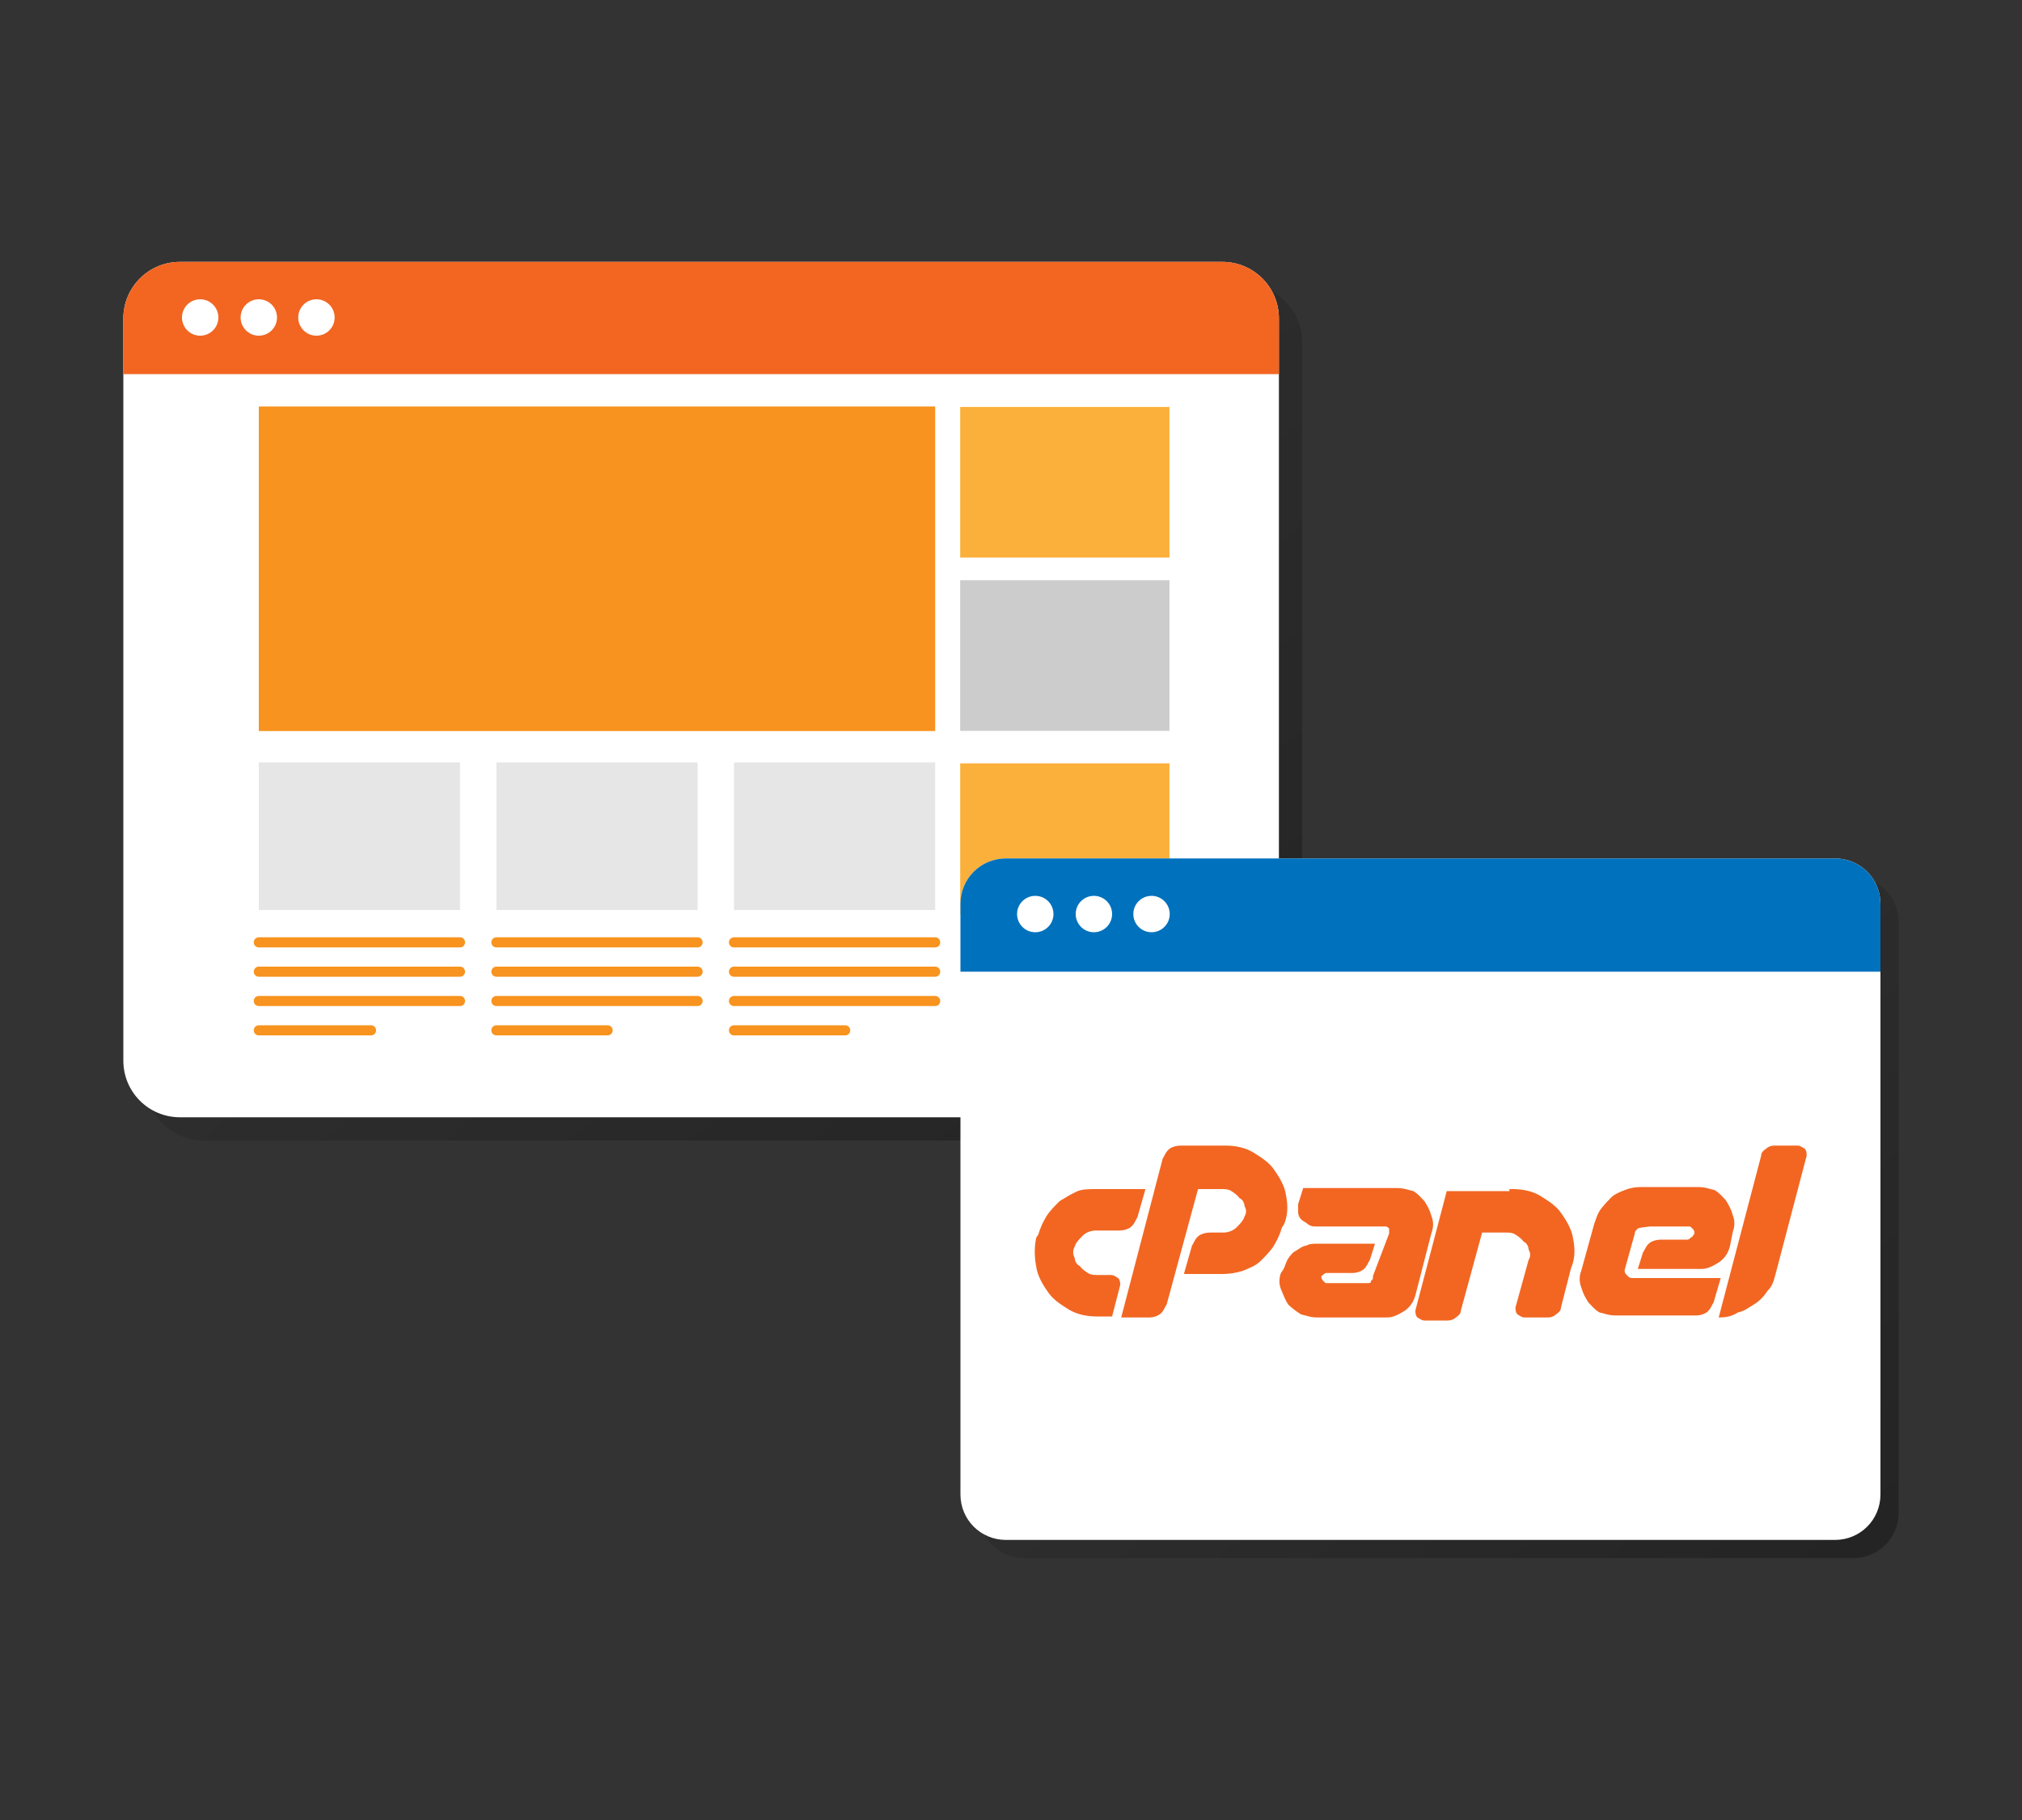
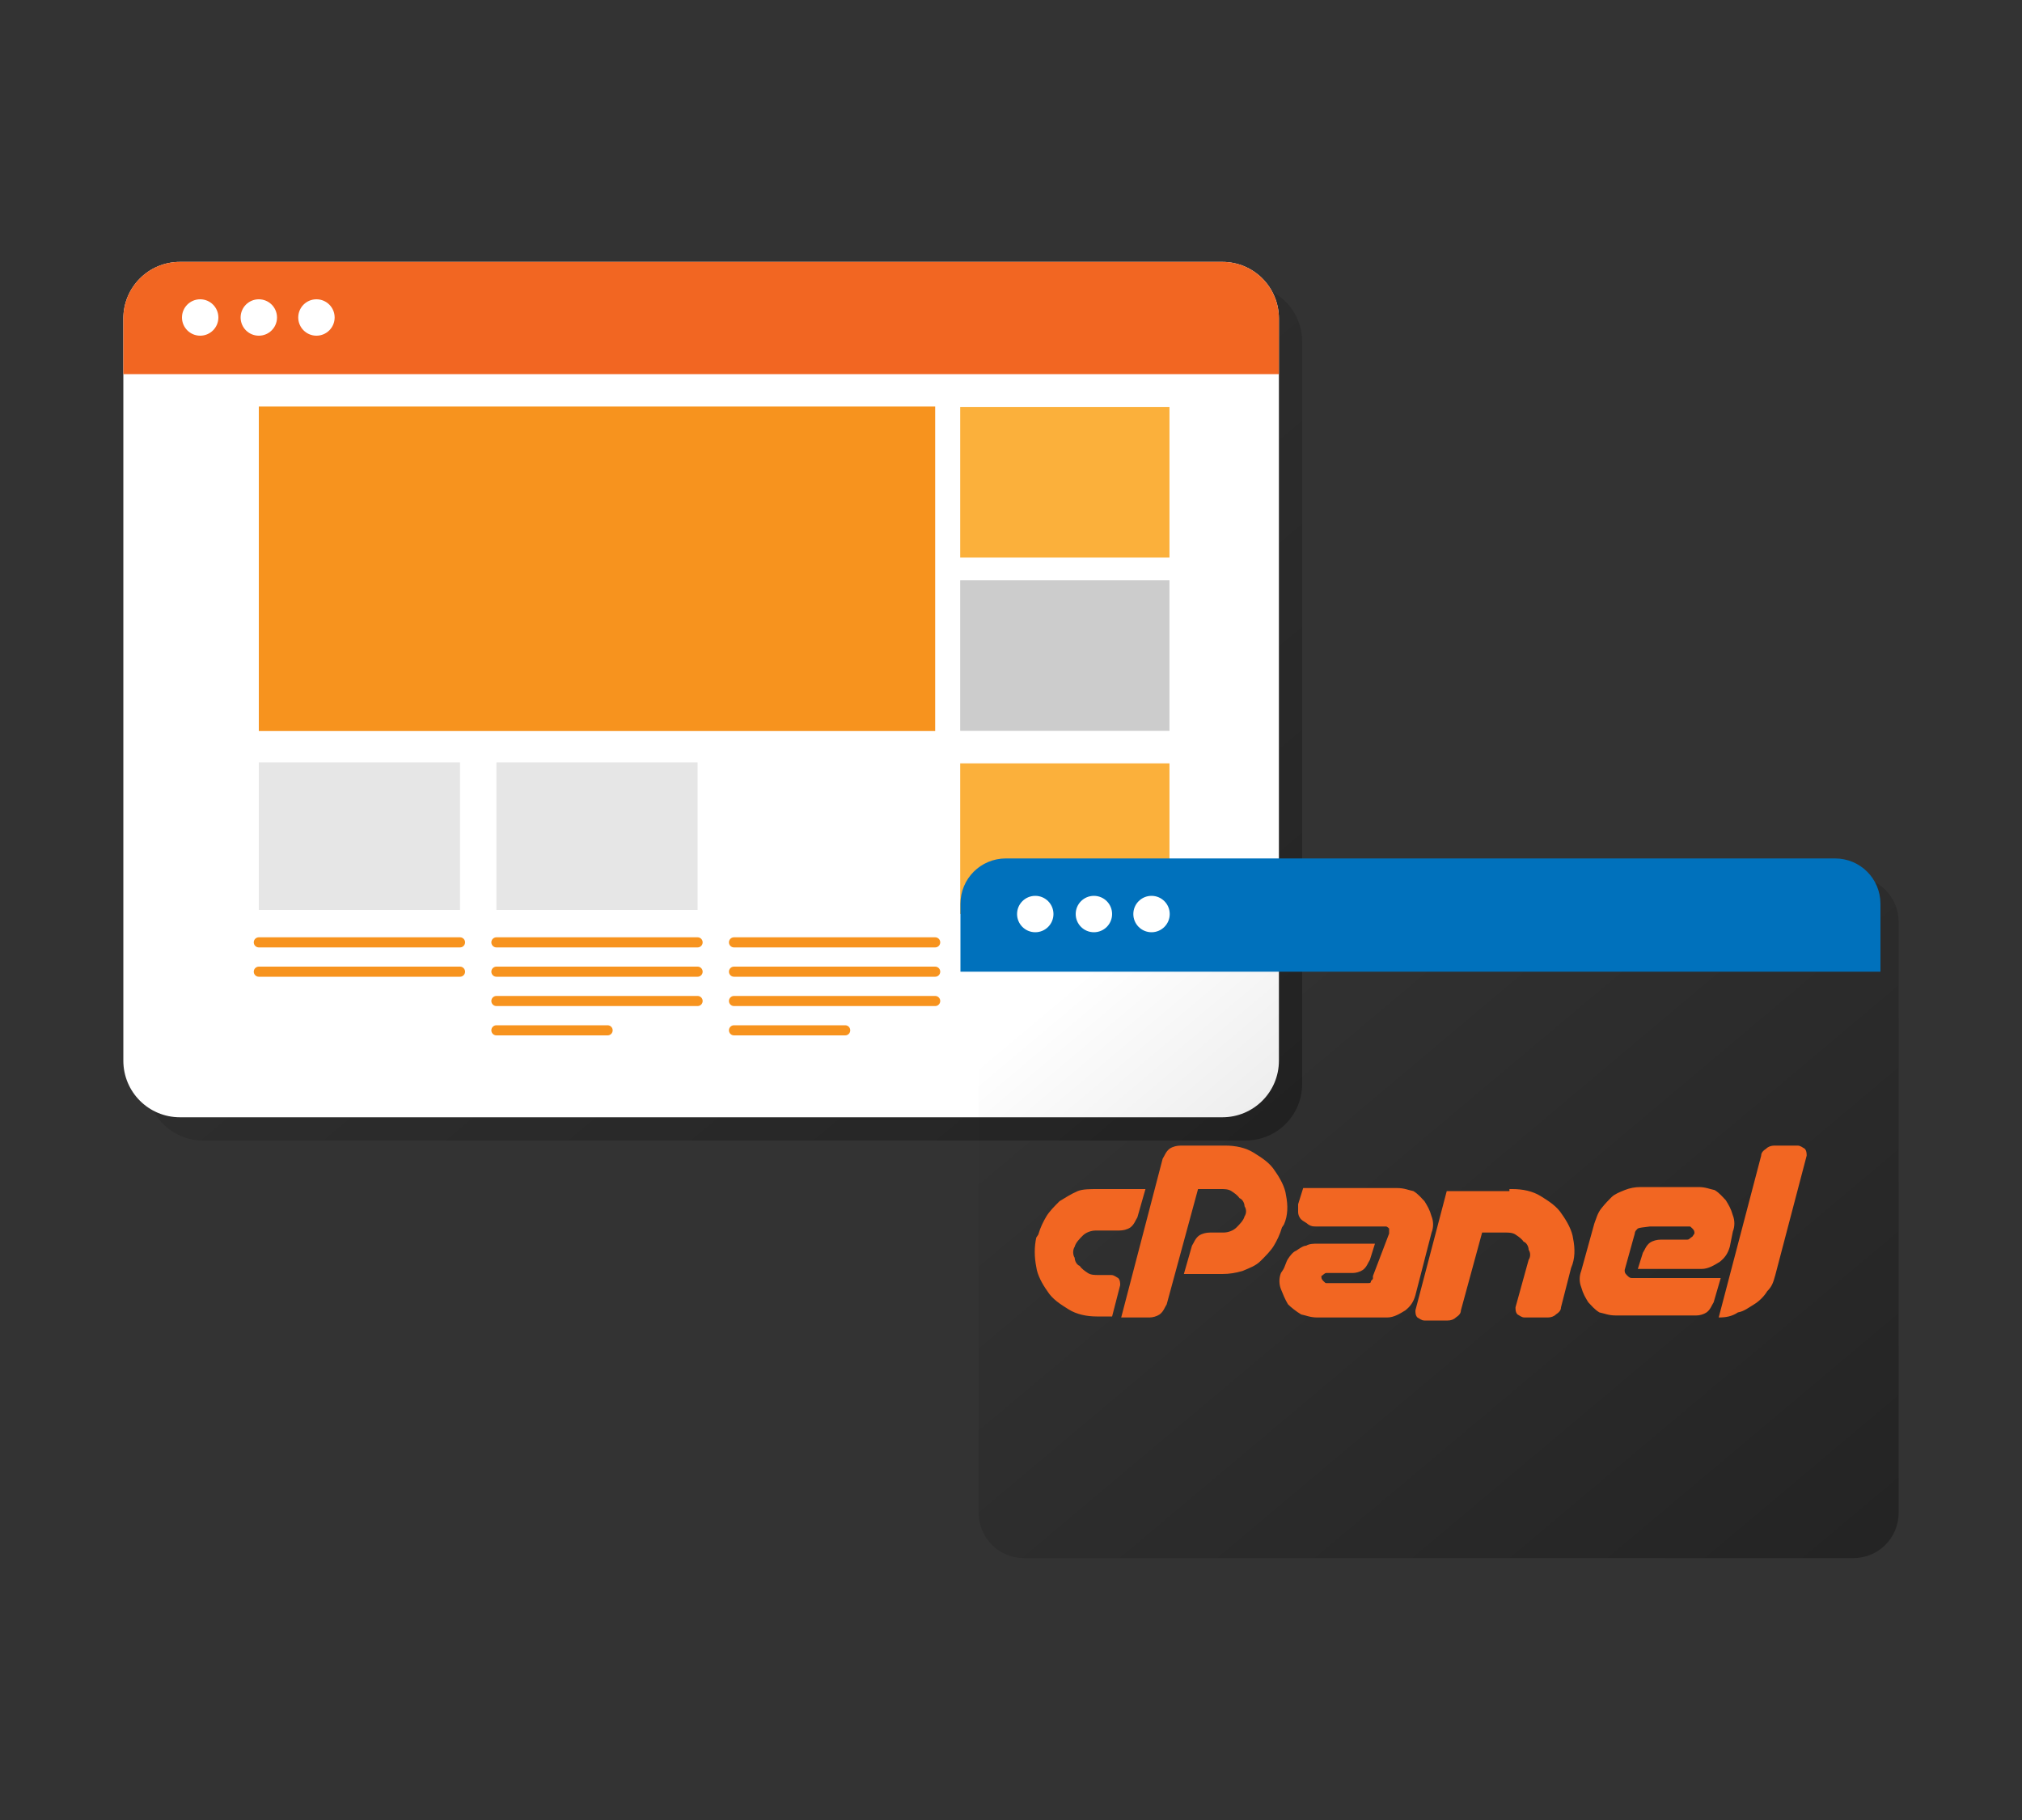
<svg xmlns="http://www.w3.org/2000/svg" version="1.1" id="Layer_1" x="0px" y="0px" viewBox="0 0 200 180" style="enable-background:new 0 0 200 180;" xml:space="preserve">
  <rect x="0" y="0" width="200" height="180" fill="#333333" stroke="none" />
  <style type="text/css">
	.st0{fill:url(#SVGID_1_);}
	.st1{fill:#FFFFFF;}
	.st2{fill:#F26622;}
	.st3{fill:#F7931E;}
	.st4{fill:#E6E6E6;}
	.st5{fill:#FBB03B;}
	.st6{fill:#CCCCCC;}
	.st7{fill:none;stroke:#F7931E;stroke-linecap:round;stroke-linejoin:round;stroke-miterlimit:10;}
	.st8{fill:url(#SVGID_2_);}
	.st9{fill:#0071BC;}
</style>
  <g>
    <linearGradient id="SVGID_1_" gradientUnits="userSpaceOnUse" x1="38.437" y1="30.991" x2="294.224" y2="335.374">
      <stop offset="0" style="stop-color:#000000;stop-opacity:0" />
      <stop offset="1" style="stop-color:#000000" />
    </linearGradient>
    <path class="st0" d="M14.5,33.8v73.4c0,3.1,2.5,5.6,5.6,5.6h103.1c3.1,0,5.6-2.5,5.6-5.6V33.8c0-3.1-2.5-5.6-5.6-5.6H20.1   C17,28.2,14.5,30.7,14.5,33.8z" />
    <path class="st1" d="M12.2,31.5v73.4c0,3.1,2.5,5.6,5.6,5.6h103.1c3.1,0,5.6-2.5,5.6-5.6V31.5c0-3.1-2.5-5.6-5.6-5.6H17.8   C14.7,25.9,12.2,28.4,12.2,31.5z" />
    <path class="st2" d="M126.5,37v-5.5c0-3.1-2.5-5.6-5.6-5.6H17.8c-3.1,0-5.6,2.5-5.6,5.6V37H126.5z" />
    <g>
      <circle class="st1" cx="19.8" cy="31.4" r="1.8" />
      <circle class="st1" cx="25.6" cy="31.4" r="1.8" />
      <circle class="st1" cx="31.3" cy="31.4" r="1.8" />
    </g>
    <rect x="25.6" y="40.2" class="st3" width="66.9" height="32.1" />
-     <rect x="72.6" y="75.4" class="st4" width="19.9" height="14.6" />
    <rect x="25.6" y="75.4" class="st4" width="19.9" height="14.6" />
    <rect x="49.1" y="75.4" class="st4" width="19.9" height="14.6" />
    <rect x="95" y="40.2" transform="matrix(-1 -1.224647e-16 1.224647e-16 -1 210.675 95.346)" class="st5" width="20.7" height="14.9" />
    <rect x="95" y="57.4" transform="matrix(-1 -1.224647e-16 1.224647e-16 -1 210.675 129.683)" class="st6" width="20.7" height="14.9" />
    <rect x="95" y="75.4" transform="matrix(-1 -1.224647e-16 1.224647e-16 -1 210.675 165.796)" class="st5" width="20.7" height="14.9" />
    <g>
      <line class="st7" x1="25.6" y1="93.2" x2="45.5" y2="93.2" />
      <line class="st7" x1="25.6" y1="96.1" x2="45.5" y2="96.1" />
-       <line class="st7" x1="25.6" y1="99" x2="45.5" y2="99" />
-       <line class="st7" x1="25.6" y1="101.9" x2="36.7" y2="101.9" />
    </g>
    <g>
      <line class="st7" x1="49.1" y1="93.2" x2="69" y2="93.2" />
      <line class="st7" x1="49.1" y1="96.1" x2="69" y2="96.1" />
      <line class="st7" x1="49.1" y1="99" x2="69" y2="99" />
      <line class="st7" x1="49.1" y1="101.9" x2="60.1" y2="101.9" />
    </g>
    <g>
      <line class="st7" x1="72.6" y1="93.2" x2="92.5" y2="93.2" />
      <line class="st7" x1="72.6" y1="96.1" x2="92.5" y2="96.1" />
      <line class="st7" x1="72.6" y1="99" x2="92.5" y2="99" />
      <line class="st7" x1="72.6" y1="101.9" x2="83.6" y2="101.9" />
    </g>
    <linearGradient id="SVGID_2_" gradientUnits="userSpaceOnUse" x1="115.874" y1="88.971" x2="319.502" y2="331.285">
      <stop offset="0" style="stop-color:#000000;stop-opacity:0" />
      <stop offset="1" style="stop-color:#000000" />
    </linearGradient>
    <path class="st8" d="M96.8,91.2v58.4c0,2.5,2,4.5,4.5,4.5h82c2.5,0,4.5-2,4.5-4.5V91.2c0-2.5-2-4.5-4.5-4.5h-82   C98.8,86.8,96.8,88.8,96.8,91.2z" />
-     <path class="st1" d="M95,89.4v58.4c0,2.5,2,4.5,4.5,4.5h82c2.5,0,4.5-2,4.5-4.5V89.4c0-2.5-2-4.5-4.5-4.5h-82   C97,84.9,95,86.9,95,89.4z" />
    <g>
      <g>
        <path class="st2" d="M108.6,117.6h4.7l-0.8,2.8c-0.2,0.3-0.3,0.7-0.7,1c-0.3,0.2-0.7,0.3-1.1,0.3h-2.3c-0.5,0-1,0.2-1.3,0.5     c-0.3,0.3-0.7,0.7-0.8,1.1c-0.2,0.3-0.2,0.8,0,1.1c0,0.3,0.2,0.7,0.5,0.8c0.2,0.3,0.5,0.5,0.8,0.7c0.3,0.2,0.7,0.2,1,0.2h1.3     c0.3,0,0.5,0.2,0.7,0.3c0.2,0.2,0.2,0.5,0.2,0.7l-0.8,3.1h-1.5c-1,0-2-0.2-2.8-0.7c-0.8-0.5-1.6-1-2.1-1.8     c-0.5-0.7-1-1.6-1.1-2.4c-0.2-1-0.2-2,0-2.9l0.2-0.3c0.2-0.7,0.5-1.3,0.8-1.8c0.3-0.5,0.8-1,1.3-1.5c0.5-0.3,1.1-0.7,1.8-1     C107.1,117.6,107.8,117.6,108.6,117.6z M110.9,130.3l4.1-15.7c0.2-0.3,0.3-0.7,0.7-1c0.3-0.2,0.7-0.3,1.1-0.3h4.4     c1,0,2,0.2,2.8,0.7c0.8,0.5,1.6,1,2.1,1.8c0.5,0.7,1,1.6,1.1,2.4c0.2,1,0.2,2-0.2,2.9l-0.2,0.3c-0.2,0.7-0.5,1.3-0.8,1.8     c-0.3,0.5-0.8,1-1.3,1.5s-1.1,0.7-1.8,1c-0.7,0.2-1.3,0.3-2,0.3h-3.8l0.8-2.8c0.2-0.3,0.3-0.7,0.7-1c0.3-0.2,0.7-0.3,1.1-0.3h1.3     c0.5,0,1-0.2,1.3-0.5c0.3-0.3,0.7-0.7,0.8-1.1c0.2-0.3,0.2-0.7,0-1c0-0.3-0.2-0.7-0.5-0.8c-0.2-0.3-0.5-0.5-0.8-0.7     s-0.7-0.2-1-0.2h-2.3l-3.1,11.4c-0.2,0.3-0.3,0.7-0.7,1c-0.3,0.2-0.7,0.3-1,0.3h-3.1V130.3z M137.4,122v-0.2c0-0.2,0-0.2,0-0.3     c0,0-0.2-0.2-0.3-0.2h-6.9c-0.3,0-0.5,0-0.8-0.2c-0.2-0.2-0.5-0.3-0.7-0.5c-0.2-0.2-0.3-0.5-0.3-0.7c0-0.3,0-0.5,0-0.8l0.5-1.6     h9.3c0.7,0,1.1,0.2,1.6,0.3c0.5,0.3,0.8,0.7,1.1,1c0.3,0.5,0.5,0.8,0.7,1.5c0.2,0.5,0.2,1.1,0,1.6l-1.6,6.2     c-0.2,0.7-0.5,1.1-1,1.5c-0.5,0.3-1.1,0.7-1.8,0.7h-6.9c-0.7,0-1.1-0.2-1.6-0.3c-0.5-0.3-1-0.7-1.3-1c-0.3-0.5-0.5-1-0.7-1.5     c-0.2-0.5-0.2-1.1,0-1.6l0.2-0.3c0.2-0.3,0.3-0.8,0.5-1.1c0.2-0.3,0.5-0.7,0.8-0.8c0.3-0.2,0.7-0.5,1-0.5     c0.3-0.2,0.8-0.2,1.1-0.2h5.7l-0.5,1.6c-0.2,0.3-0.3,0.7-0.7,1c-0.3,0.2-0.7,0.3-1,0.3h-2.6c-0.2,0-0.3,0.2-0.5,0.3     c0,0.2,0,0.3,0.2,0.5c0.2,0.2,0.2,0.2,0.3,0.2h4.1c0.2,0,0.3,0,0.3-0.2c0.2-0.2,0.2-0.2,0.2-0.3v-0.2L137.4,122z M149.6,117.6     c1,0,2,0.2,2.8,0.7c0.8,0.5,1.6,1,2.1,1.8c0.5,0.7,1,1.6,1.1,2.4c0.2,1,0.2,2-0.2,2.9l-1,3.9c0,0.3-0.2,0.5-0.5,0.7     c-0.2,0.2-0.5,0.3-0.8,0.3h-2.3c-0.3,0-0.5-0.2-0.7-0.3c-0.2-0.2-0.2-0.5-0.2-0.7l1.3-4.7c0.2-0.3,0.2-0.7,0-1     c0-0.3-0.2-0.7-0.5-0.8c-0.2-0.3-0.5-0.5-0.8-0.7c-0.3-0.2-0.7-0.2-1-0.2h-2.3l-2.1,7.7c0,0.3-0.2,0.5-0.5,0.7     c-0.2,0.2-0.5,0.3-0.8,0.3h-2.3c-0.3,0-0.5-0.2-0.7-0.3c-0.2-0.2-0.2-0.5-0.2-0.7l3.1-11.8h6.2V117.6z M162,121.5     c-0.2,0.2-0.3,0.3-0.3,0.5l-1,3.6c0,0.2,0,0.3,0.2,0.5c0.2,0.2,0.3,0.3,0.5,0.3h8.8l-0.7,2.4c-0.2,0.3-0.3,0.7-0.7,1     c-0.3,0.2-0.7,0.3-1,0.3h-8c-0.7,0-1.1-0.2-1.6-0.3c-0.5-0.3-0.8-0.7-1.1-1c-0.3-0.5-0.5-0.8-0.7-1.5c-0.2-0.5-0.2-1.1,0-1.6     l1.3-4.7c0.2-0.5,0.3-1,0.7-1.5s0.7-0.8,1-1.1c0.3-0.3,0.8-0.5,1.3-0.7c0.5-0.2,1-0.3,1.6-0.3h5.7c0.7,0,1.1,0.2,1.6,0.3     c0.5,0.3,0.8,0.7,1.1,1c0.3,0.5,0.5,0.8,0.7,1.5c0.2,0.5,0.2,1.1,0,1.6l-0.3,1.5c-0.2,0.7-0.5,1.1-1,1.5     c-0.5,0.3-1.1,0.7-1.8,0.7H162l0.5-1.6c0.2-0.3,0.3-0.7,0.7-1c0.3-0.2,0.7-0.3,1.1-0.3h2.6c0.2,0,0.3-0.2,0.5-0.3l0.2-0.3     c0-0.2,0-0.3-0.2-0.5c-0.2-0.2-0.2-0.2-0.3-0.2h-3.9C162.5,121.4,162.2,121.4,162,121.5z M170,130.3l4.2-16     c0-0.3,0.2-0.5,0.5-0.7c0.2-0.2,0.5-0.3,0.8-0.3h2.3c0.3,0,0.5,0.2,0.7,0.3c0.2,0.2,0.2,0.5,0.2,0.7l-3.1,11.8     c-0.2,0.7-0.3,1.1-0.8,1.6c-0.3,0.5-0.8,1-1.3,1.3s-1,0.7-1.6,0.8C171.3,130.2,170.7,130.3,170,130.3z" />
      </g>
    </g>
    <path class="st9" d="M186,96.1v-6.7c0-2.5-2-4.5-4.5-4.5h-82c-2.5,0-4.5,2-4.5,4.5v6.7H186z" />
    <g>
      <circle class="st1" cx="102.4" cy="90.4" r="1.8" />
      <circle class="st1" cx="108.2" cy="90.4" r="1.8" />
      <circle class="st1" cx="113.9" cy="90.4" r="1.8" />
    </g>
  </g>
</svg>